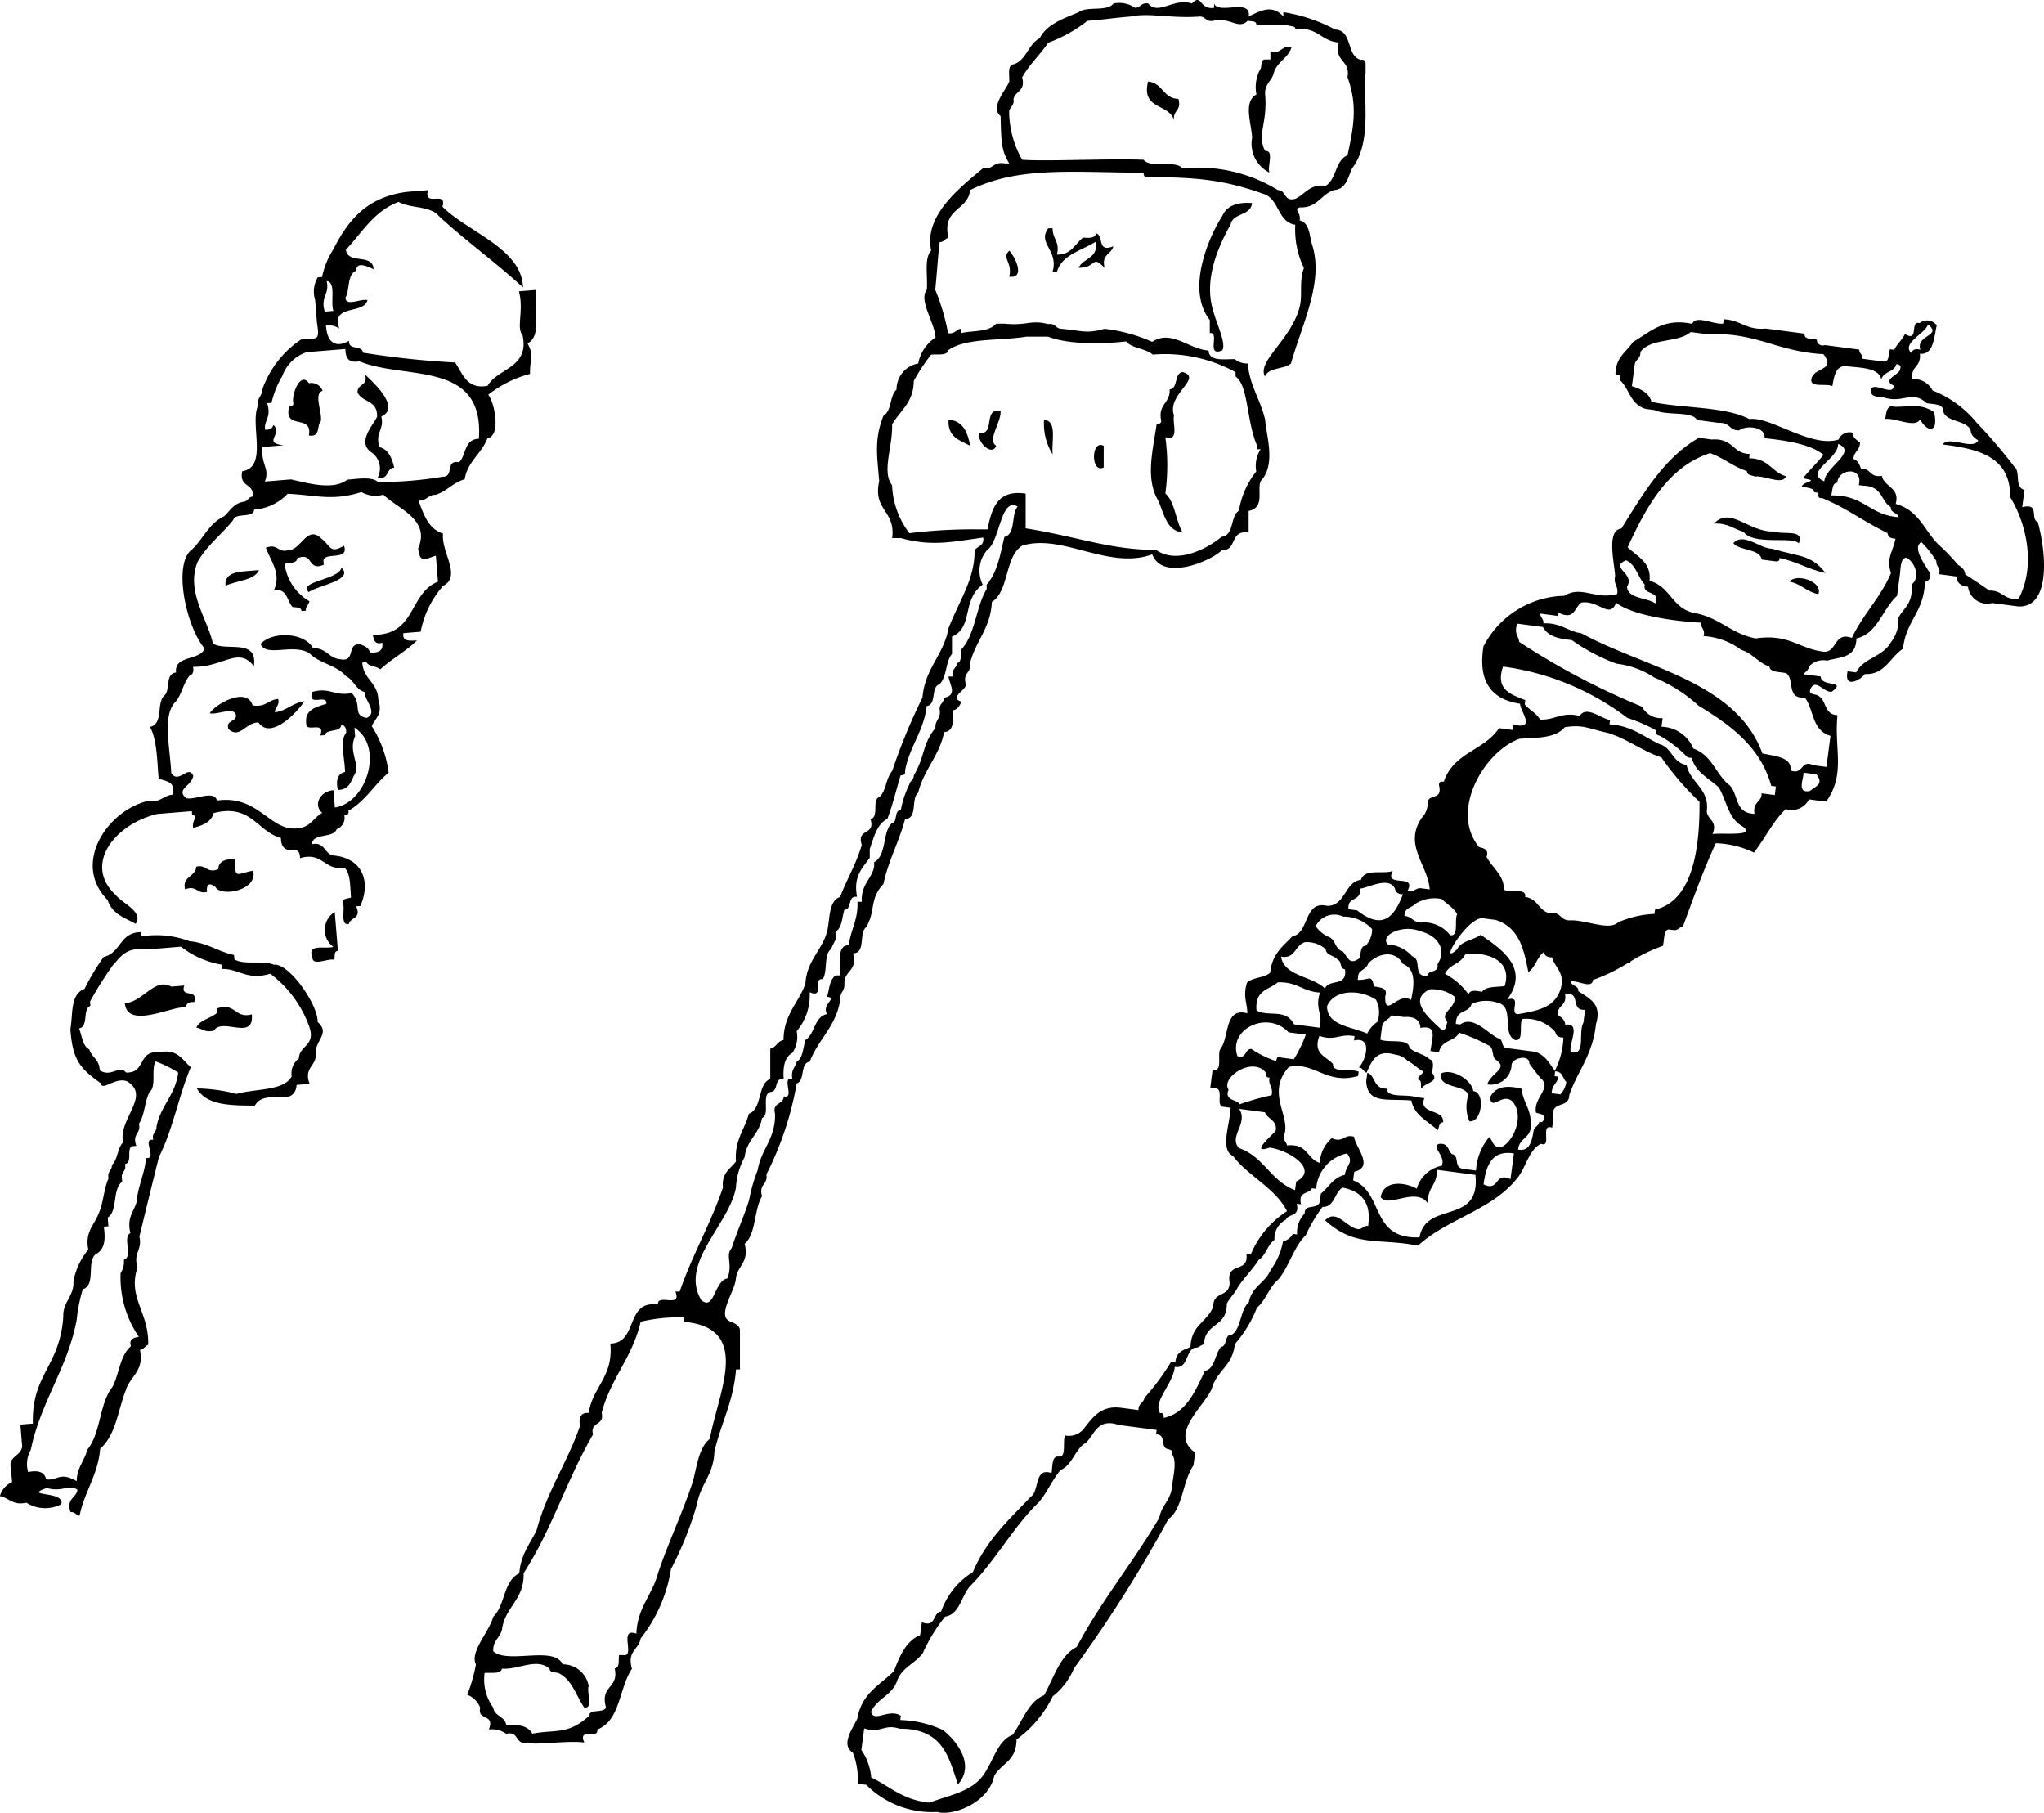
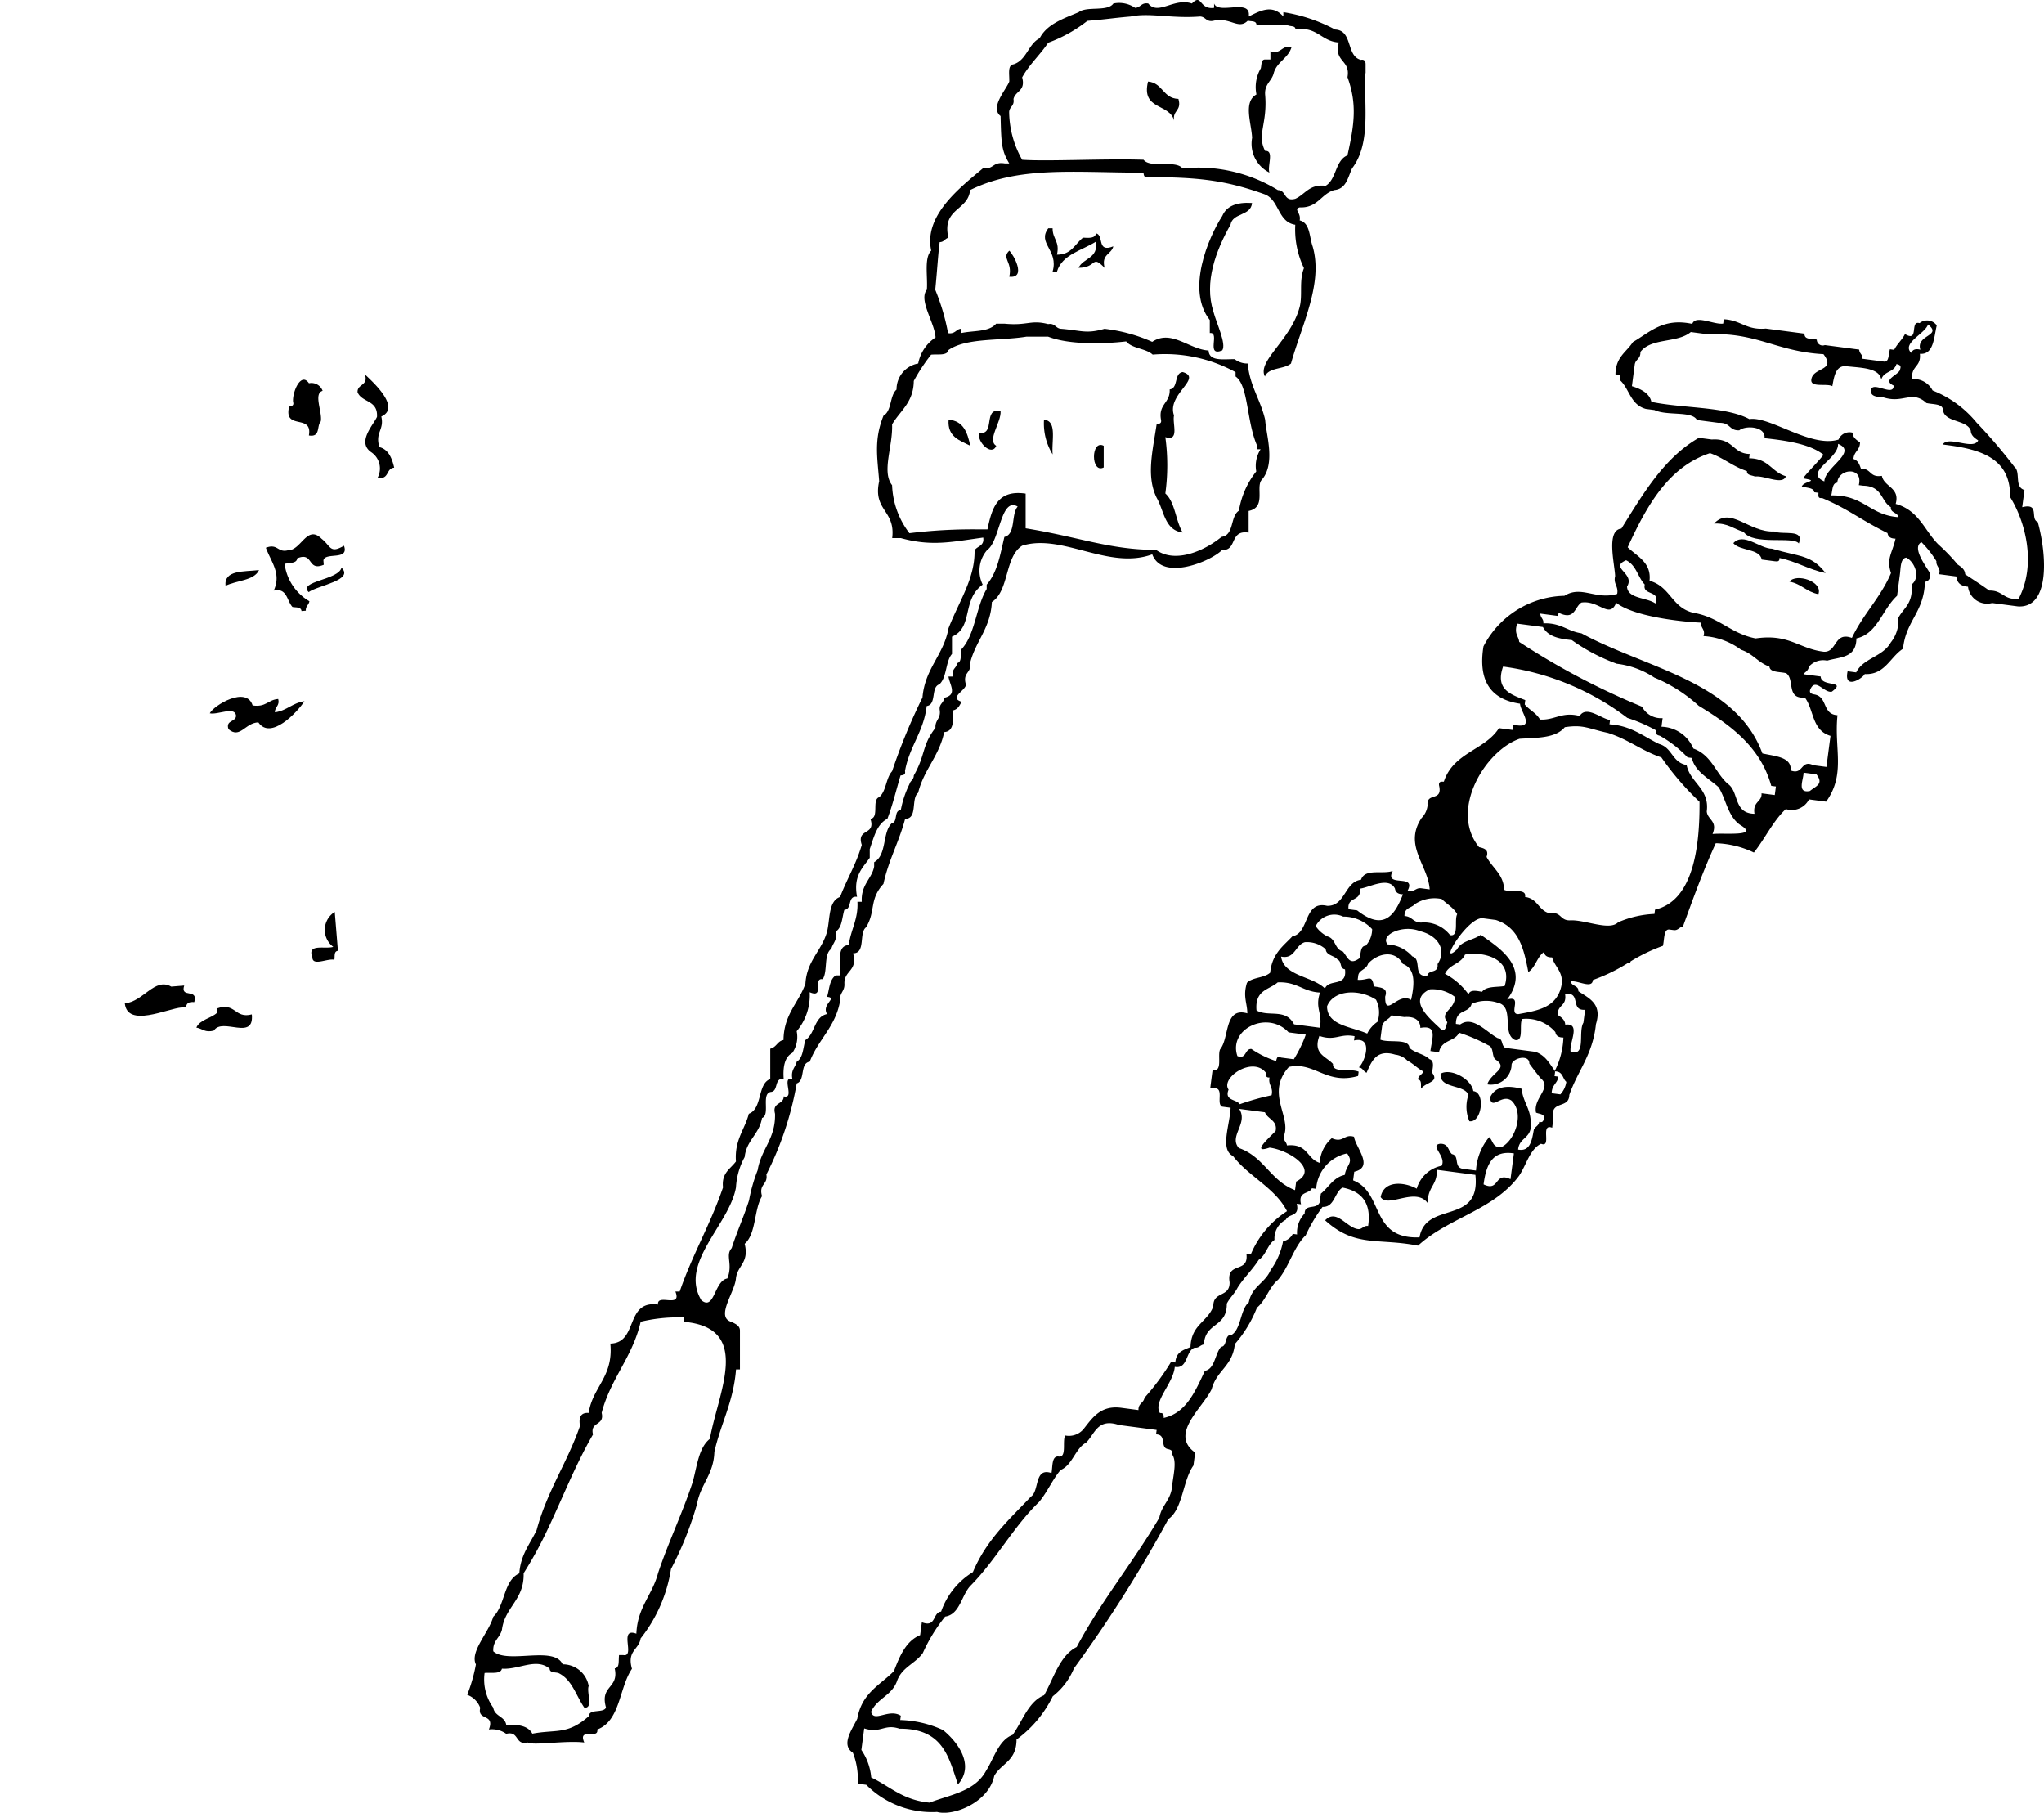
<svg xmlns="http://www.w3.org/2000/svg" width="180.449" height="160" viewBox="0 0 180.449 160">
  <g id="icon_bbq" transform="translate(13141.41 4302.938)">
    <path id="パス_354312" data-name="パス 354312" d="M3802.562,1870.892v-.765c0-.234-.094-.453-.418-.383-1.321-.339-.689-2.605-2.273-2.679a14.405,14.405,0,0,0-4.569-1.531v.383c-.956-1.069-1.957-.557-3.058,0,.252-1.656-2.675-.125-3.057-1.148v.383c-1.338.189-1.057-1.319-1.96-.383-1.584-.538-2.979,1.092-3.85,0-.618-.108-.671.362-1.16.383a2.508,2.508,0,0,0-1.919-.383c-.526.75-2.348.207-3.065.766-1.343.57-2.792,1.036-3.446,2.3-1.017.513-1.137,1.925-2.3,2.3-.567.071-.351.925-.383,1.531-.3.743-1.729,2.294-.766,3.037.06,2.4.074,3.039.765,4.185h-.383c-1.081-.191-.991.564-1.913.408-2.011,1.692-5.278,4.171-4.593,7.284-.641.635-.3,2.253-.383,3.451-.761.91.682,2.876.765,4.213a3.556,3.556,0,0,0-1.531,2.3,2.314,2.314,0,0,0-1.913,2.3c-.615.533-.408,1.889-1.149,2.3-.853,2.115-.551,3.625-.383,5.788-.577,2.619,1.452,2.539,1.149,5.023h.765c2.754.764,4.547.321,7.272-.047.115.753-.518.736-.765,1.125.048,2.472-1.342,4.427-2.3,6.878-.425,2.382-2.082,3.525-2.3,6.118a51.788,51.788,0,0,0-2.679,6.5c-.554.594-.511,1.784-1.149,2.294-.661.232.029,1.815-.765,1.913.494,1.515-1.259.781-.765,2.3-.486,1.684-1.316,3.021-1.914,4.593-1.043.36-.876,1.931-1.148,3.061-.473,1.7-1.792,2.545-1.914,4.593-.594,1.7-1.912,2.7-1.934,4.976-.546.092-.6.63-1.169.765v2.679c-1.146.4-.678,2.617-1.892,3.062-.365,1.421-1.274,2.289-1.137,4.21-.486.663-1.288,1-1.143,2.295-1.1,3.24-2.708,5.936-3.822,9.184h-.383c.613,1.529-1.653.134-1.531,1.149-2.949-.4-1.712,3.392-4.209,3.445.28,2.96-1.558,3.8-1.914,6.124-.688-.049-.9.381-.766,1.148-1.114,3.224-2.914,5.762-3.827,9.186-.57,1.216-1.416,2.157-1.531,3.827-1.412.63-1.24,2.843-2.3,3.828-.391,1.408-2.084,3.078-1.531,4.209a14.281,14.281,0,0,1-.766,2.679,1.934,1.934,0,0,1,1.148,1.148c-.286,1.179,1.32.466.765,1.914a2.141,2.141,0,0,1,1.531.383c1.178-.286.736,1.05,1.914.766.443.292,3.354-.2,4.975,0-.595-1.361,1.3-.231,1.149-1.148,2.043-.764,1.922-3.692,3.061-5.358-.462-1.61.618-1.678.765-2.679a13.108,13.108,0,0,0,2.679-6.124,30.007,30.007,0,0,0,2.3-5.741c.3-1.742,1.476-2.612,1.531-4.6.566-2.5,1.689-4.413,1.913-7.278h.345v-3.432c0-.429-.406-.6-.747-.765-1.44-.413.286-2.6.393-3.828.117-1.158,1.189-1.367.771-3.062,1.028-.886.81-3.02,1.533-4.209-.317-1.082.54-.992.384-1.914a28.675,28.675,0,0,0,2.679-8.037c.777-.244.253-1.789,1.149-1.914.733-1.945,2.281-3.077,2.679-5.358-.085-.724.431-.844.383-1.531-.04-1.187,1.2-1.092.766-2.679,1.14-.007.49-1.805,1.148-2.3.861-1.417.262-2.463,1.531-3.827.448-2.1,1.384-3.719,1.914-5.741,1.14-.007.491-1.8,1.148-2.3.5-2.052,1.864-3.239,2.3-5.358.837-.056.821-.964.765-1.914.43-.081.6-.425.766-.765-1.173-.376.439-1.021.383-1.531-.317-1.082.539-.991.382-1.914.49-1.934,1.8-3.047,1.914-5.358,1.548-1,1.114-3.989,2.679-4.975,3.552-1.092,7.631,2.179,11.481.765.881,2.394,5.159.637,6.167-.383,1.357.081.621-1.8,2.341-1.531v-1.914c1.53-.308.662-1.968,1.1-2.679,1.338-1.445.435-4.053.36-5.358-.4-1.769-1.364-2.985-1.542-4.976a1.819,1.819,0,0,1-1.154-.383c-1.015-.006-2.256.212-2.3-.765-1.712-.089-3.276-1.889-4.977-.765a14.381,14.381,0,0,0-4.211-1.149c-1.624.471-2.061.14-3.827,0-.489-.021-.53-.525-1.148-.417-1.558-.4-1.813.156-3.828-.035h-.765c-.67.764-1.982.583-3.128.835v-.383c-.383.021-.5.491-1.115.383a19.176,19.176,0,0,0-1.132-3.827c.183-1.838.252-3.208.392-4.21.383,0,.459-.31.769-.383-.6-2.636,1.735-2.349,1.916-4.21,4.3-2.116,9.027-1.551,15.31-1.531.022.234.058.453.384.383,4.433.023,6.806.259,10.333,1.531,1.276.51,1.131,2.442,2.679,2.679a7.878,7.878,0,0,0,.766,3.828c-.449,1.152-.1,2.375-.382,3.445-.769,2.908-3.78,4.761-3.062,6.123.323-.824,1.678-.617,2.3-1.148.963-3.436,2.861-7.087,1.913-10.334-.3-.851-.22-2.075-1.147-2.3.151-.658-.568-.981,0-1.147,1.6.067,1.875-1.187,3.062-1.531,1.056-.092,1.2-1.128,1.568-1.914,1.744-2.272.993-5.856,1.184-8.42m-57.879,120.558c-1,.785-1.134,2.43-1.523,3.827-.918,2.781-2.133,5.263-3.058,8.037-.5,1.921-1.82,3-1.911,5.334-1.611-.59-.059,2.08-1.147,1.889h-.382c-.06.574.065,1.11-.383,1.173.395,1.8-1.333,1.485-.766,3.458-.235.53-1.473.063-1.531.771-1.886,1.658-2.854,1.137-4.976,1.534-.352-.669-1.2-.844-2.3-.764-.113-.78-1.036-.75-1.148-1.531a4.248,4.248,0,0,1-.766-3.061c.573-.065,1.412.136,1.531-.382,1.489.113,3.028-.991,4.21,0,.011.373.469.3.765.382,1.219.567,1.566,2.007,2.3,3.062.83.064.174-1.358.384-1.914a2.316,2.316,0,0,0-2.3-1.914c-.754-1.67-4.845,0-6.123-1.148-.06-.952.6-1.184.765-1.914.268-2.028,1.979-2.613,1.914-4.975a34.5,34.5,0,0,0,1.914-3.445c1.418-2.92,2.61-6.066,4.21-8.8-.285-1.178,1.05-.736.765-1.914.794-3.033,2.731-4.927,3.445-8.041a14.035,14.035,0,0,1,3.445-.385h.352v.389c6.114.526,3.017,6.278,2.312,10.334m26-79.607c-.371,1.543-.607,3.121-1.562,4.21v.383c-.955,1.579-1.006,4.061-2.261,5.358-.061.451.083,1.124-.365,1.186-.021.489-.473.422-.366,1.186h-.383c.116.764.818,1.611-.382,1.876-.021.489-.491.511-.383,1.129.086.724-.431.835-.383,1.521-1.212,1.551-.865,2.385-1.913,4.205,0,.384-.31.453-.383.763a8.669,8.669,0,0,0-.765,2.3c-.632.006-.241,1.061-.793,1.148-.854.8-.412,2.807-1.559,3.444v.383c-.191,1.077-1.181,1.58-1.092,3.109h-.383c.086,1.529-.59,2.467-.766,3.823-1.094.053-.7,1.528-.766,2.674h-.383c-.568.382-.554,1.214-.766,1.895.987.092-.525.65,0,1.521-1.161.242-1.052,1.751-1.914,2.292-.211.681-.2,1.587-.766,1.911-.12.518-.544.73-.382,1.53-1.039-.274.274,1.8-.766,1.531,0,.761-1.044.486-.766,1.53.06,2.229-1.232,3.106-1.531,4.976a14.294,14.294,0,0,0-.765,2.678c-.464,1.45-1.067,2.76-1.531,4.21-.59.654.134,1.393-.383,2.678-1.171.206-1.125,2.893-2.3,1.914-1.968-3.291,2.486-6.665,3.062-9.951a6.276,6.276,0,0,1,.766-2.679c.16-1.5,1.3-2.016,1.531-3.445.754-.266-.095-2.136.765-2.3.723-.042.266-1.265,1.148-1.148-.079-1.1.1-1.944.766-2.3a2.486,2.486,0,0,0,.382-1.913,4.912,4.912,0,0,0,1.148-3.444c1.361.595.231-1.3,1.148-1.148.465-.684.07-2.227.766-2.679.121-.518.545-.731.383-1.531.569-.324.554-1.232.765-1.913.723-.043.238-1.266,1.121-1.148-.359-1.89.547-2.6,1.121-3.444v-.766c.382-1.11.633-2.2,1.558-2.679.461-1.2.778-2.552,1.162-3.827.234-.022.461-.057.39-.383.381-2.171,1.65-3.457,1.917-5.74.9-.125.341-1.669,1.117-1.914.673-.6.544-2.049,1.116-2.679v-1.531c1.911-.812.834-3.26,2.712-4.593a2.787,2.787,0,0,1,.4-3.062c1.138-.786,1.164-4.7,2.688-3.827-.6.674-.138,2.444-1.179,2.679m-4.937-16.493c1.582-1.1,4.523-.8,6.889-1.184h1.914c1.959.765,5.184.621,6.889.418.511.638,1.747.613,2.341,1.167a12.96,12.96,0,0,1,7.317,1.549v.383c1.146.781.955,3.969,1.91,6.124v.3h.3a2.745,2.745,0,0,0-.383,1.957,7.536,7.536,0,0,0-1.531,3.466c-.783.493-.4,2.159-1.531,2.307-1.437,1.181-4.041,2.393-5.778,1.153-4.138-.016-6.743-1.133-11.519-1.908v-3.061c-2.484-.365-2.971,1.245-3.37,3.156h-.765a45.97,45.97,0,0,0-6.125.336,7.363,7.363,0,0,1-1.53-4.234c-.942-1.191.071-3.386,0-5.37.706-1.208,1.9-1.936,1.914-3.833a16.156,16.156,0,0,1,1.531-2.318c.572-.065,1.412.116,1.531-.4m35.21-17.186c-1.076.454-.947,2.114-1.913,2.679-1.445-.169-1.8.755-2.679,1.148-1.045.279-.771-.761-1.531-.766a13.434,13.434,0,0,0-8.42-1.914c-.621-.783-2.824.018-3.445-.765-3.437-.116-8.506.162-10.716,0a8.736,8.736,0,0,1-1.148-4.21c.021-.489.491-.53.383-1.148.163-.73,1.094-.693.765-1.914.636-1.151,1.585-1.987,2.3-3.062A12.542,12.542,0,0,0,3778,1866.3c2.082-.177,2.017-.226,3.827-.383,1.647-.355,3.609.2,6.124,0,.489.021.53.491,1.148.383,1.5-.378,2.222.83,3.062-.016.3.086.754-.016.766.367h2.678c.3.191.756.026.766.4,1.936-.279,2.267,1.059,3.827,1.157-.468,1.743,1.05,1.506.765,3.065.871,2.384.594,4.236,0,6.894" transform="translate(-16823.414 -6167.398)" fill-rule="evenodd" />
    <path id="パス_354313" data-name="パス 354313" d="M4026.413,1902.034c-1.367-.036-1.381-1.426-2.679-1.531-.629,2.543,1.914,1.913,2.3,3.444-.157-.922.7-.832.382-1.913" transform="translate(-17063.793 -6196.243)" fill-rule="evenodd" />
    <path id="パス_354314" data-name="パス 354314" d="M4051.452,1954.109c-1.362-.087-2.247.258-2.633,1.148-1.24,1.921-3.2,6.529-1.1,9.185v1.148c.956-.122-.4,2.144,1.1,1.531.384-.575-.5-2.354-.788-3.445-.819-2.583.215-5.344,1.519-7.655.2-1.073,1.8-.744,1.9-1.913" transform="translate(-17082.326 -6239.132)" fill-rule="evenodd" />
    <path id="パス_354315" data-name="パス 354315" d="M3984.62,1966.955c-1.5.6-.792-.993-1.532-1.148-.063.446-.6.415-1.147.383-.715.562-1.016,1.507-2.3,1.5.276-1.17-.391-1.37-.383-2.326h-.383c-1.005,1.338.936,1.911.383,3.822h.383c.47-1.529,2.2-1.854,3.443-2.647.23,1.5-1.131,1.435-1.53,2.312,1.649,0,1.113-1.213,2.3.008-.329-1.221.6-1.176.765-1.906" transform="translate(-17027.742 -6248.152)" fill-rule="evenodd" />
    <path id="パス_354316" data-name="パス 354316" d="M3978.142,2049.977a5.189,5.189,0,0,0,.765,3.061c-.119-1.157.425-2.976-.765-3.061" transform="translate(-17027.385 -6315.865)" fill-rule="evenodd" />
    <path id="パス_354317" data-name="パス 354317" d="M3950.872,2049.076c-.841-.5.452-2.068.382-3.061-1.62-.345-.389,2.162-1.913,1.914-.162.843,1.146,2.11,1.531,1.148" transform="translate(-17004.33 -6312.667)" fill-rule="evenodd" />
    <path id="パス_354318" data-name="パス 354318" d="M4028.229,2043.057c-.631-1.028-.656-2.66-1.531-3.443a18.324,18.324,0,0,0,0-4.976c1.286.393.6-1.191.766-1.914-.675-1.869,2.593-3.291.765-3.827-.788.105-.361,1.426-1.149,1.531.063,1.211-1.017,1.279-.765,2.679.07.325-.149.361-.383.383-.372,2.464-.928,4.614,0,6.507.655,1.13.7,2.871,2.3,3.061" transform="translate(-17065.229 -6298.995)" fill-rule="evenodd" />
    <path id="パス_354319" data-name="パス 354319" d="M4070.6,1885.476v.729h-.468c-.372,0-.3.487-.382.784a3.277,3.277,0,0,0-.383,2.306c-1.19.658-.44,2.539-.383,3.832a2.84,2.84,0,0,0,1.531,3.064c-.21-.556.447-1.977-.383-1.912-.754-1.462.228-2.376,0-4.975-.059-.952.6-1.184.766-1.913.282-.994,1.3-1.3,1.573-2.3-.922-.157-.915.7-1.871.383" transform="translate(-17099.855 -6183.895)" fill-rule="evenodd" />
    <path id="パス_354320" data-name="パス 354320" d="M3961.773,1975.239c-.715.681.31.973,0,2.3,1.573.17.348-2,0-2.3" transform="translate(-17014.082 -6256.053)" fill-rule="evenodd" />
    <path id="パス_354321" data-name="パス 354321" d="M3937.859,2052.273c-.246-1.157-.6-2.208-1.914-2.3-.116,1.519.983,1.823,1.914,2.3" transform="translate(-16993.611 -6315.865)" fill-rule="evenodd" />
    <path id="パス_354322" data-name="パス 354322" d="M4001.1,2063.091v-1.914c-1.146-.586-1.146,2.5,0,1.914" transform="translate(-17045.072 -6324.769)" fill-rule="evenodd" />
    <path id="パス_354323" data-name="パス 354323" d="M3676.647,2036.321c-.414-1.3.448-1.513.163-2.7,1.78-.8-.785-3.087-1.456-3.721.363,1.018-.7.83-.638,1.588.4.926,1.806.661,1.713,2.165-.313.7-1.8,2.225-.514,3.114a1.73,1.73,0,0,1,.569,2.258c1.063.192.706-.822,1.464-.888-.2-.88-.525-1.611-1.3-1.814" transform="translate(-16784.557 -6299.796)" fill-rule="evenodd" />
    <path id="パス_354324" data-name="パス 354324" d="M3645.959,2032.6c-.727-1.046-1.487.835-1.4,1.651.1.318-.12.372-.35.413-.514,2.138,2.1.593,1.744,2.546,1.048.178.673-.849,1.051-1.238.162-.809-.676-2.468.163-2.7a1.056,1.056,0,0,0-1.207-.669" transform="translate(-16760.094 -6301.714)" fill-rule="evenodd" />
    <path id="パス_354325" data-name="パス 354325" d="M3639.118,2101.008c-1.3-1.31-1.808,1.044-2.988,1.012-.907.231-.886-.629-1.938-.226.467,1.276,1.388,2.266.694,3.783,1.181-.276,1.156.912,1.653,1.443.3.061.756-.02.8.36l.381-.031c-.032-.381.269-.52.315-.835a4.46,4.46,0,0,1-2.189-3.3c.444-.1,1.084-.033,1.109-.485,1.47-.615.864,1.183,2.347.566-.011-.127-.021-.254-.031-.381.129-.772,2.3.052,1.817-1.3-1.254.729-1.148.048-1.968-.607" transform="translate(-16752.129 -6356.386)" fill-rule="evenodd" />
    <path id="パス_354326" data-name="パス 354326" d="M3613.194,2173.2c-.546-1.751-3.425-.011-3.784.693.688.165,2.2-.644,2.32.194.015.6-.948.378-.669,1.207,1.033.883,1.462-.561,2.638-.6,1.079,1.59,3.409-.853,4.072-1.868-1.076.152-1.532.829-2.608.981-.019-.49.446-.569.288-1.176-.9.064-1.07.749-2.258.568" transform="translate(-16732.301 -6413.873)" fill-rule="evenodd" />
-     <path id="パス_354327" data-name="パス 354327" d="M3601.225,2245.052c-1.052.4-1.032-.457-1.938-.226-.045.909-1.267.818-.989,2,1.052-.4,1.032.457,1.938.225-.079-.712.228-.831.732-.443.527.952,3.791.29,3.339-1.425-1.4.214-1.624.883-1.619-1.02-.879-.035-1.427.21-1.464.888" transform="translate(-16723.371 -6471.268)" fill-rule="evenodd" />
-     <path id="パス_354328" data-name="パス 354328" d="M3596.81,1957.306l-1.526.124c.451,1.689-.256,3.261.315,3.849.651,2.92-2.173,2.906-3.089,4.495-1.817.328-2.181-1.045-2.857-2.062a75.826,75.826,0,0,1-8.134-.867c-.1-.717-1.282-.159-1.237-1.048-1.117.647-1.945.226-2.032-1.369a1.805,1.805,0,0,1,1.176.288c-.765-2.187,2.188-1.218,2.482-2.507-.571-.163-1.935.607-1.938-.225.413-.714.114-2.033.957-2.382-.02-.953,1.283-.217,1.526-.125-.073-1.447-2.276-.384-2.444-1.72,1.43-1.507,2.436-3.375,4.646-4.22,1.038.591,2.8.325,3.559,1.245,2.385,2.208,5.042,4.1,7.427,6.305-.085-3.429-4.856-4.871-7.11-7.127.442-1.5-1.708.109-1.272-1.46l-1.906.155c-3.652.49-5.226,2.659-6.493,5.134a7.1,7.1,0,0,0-.958,2.377l-.381.031a2.5,2.5,0,0,0-.229,2.005q.079.953.156,1.907c.05.6.311,1.436-.255,1.482l-1.145.094a8.845,8.845,0,0,0-3.468,4.545c.019.489-.444.587-.286,1.194-.854,1.642.92,5.523-1.439,5.887-.292,1.458,1.037,1.015.951,2.231-.383.03-.429.349-.732.446-.971.122-1.278.809-1.814,1.3-1.356.623-1.838,1.989-2.833,2.92-1.708,1.226-.561,6.744,1.1,8.742-.361,1.114-2.689.557-2.515,2.126-.975.119-.5,1.471-.989,2-.8.623-.074,2.541-1.307,2.8.6,1.1.626,2.886.756,4.546.584.287,1.5.182,1.269,1.432-.9.065-1.069.749-2.257.569-3.5.835-6.708,5.5-3.51,8.734.38,1.225,1.508,1.569,2.476,2.1.71-1.044-1.1-1.763-1.741-2.516-2.959-2.737-.049-6.3,3.637-7.18l1.144-.094,1.525-.124.394-.032s.017.2.027.323c.584.11-.046.5.087,1.145.88-.2,1.608-.525,1.811-1.3,3.329-.855,3.821,1.631,5.939,2.2q0,1.256,1.236,1.051c.3.06.469.283.444.731,2.04-.591,2.116,1.131,3.907.833.566.448.513,1.626.6,2.639-.289.11-.752.072-.732.444.254.537-.283,2.03.539,1.9.115-.612,1.17-.459.64-1.566l.381-.031c.954-2.187.152-4.18-2.283-4.444-.909-.044-.819-1.278-2-1,.053-1.02,1.915-.509,2.194-1.337a1.048,1.048,0,0,0,.669-1.209c.231-.041.448-.1.351-.414,1.52-.839,2.284-2.321,3.565-3.364a10.16,10.16,0,0,0-1.487-4.1c.283-.706.989-1.019.579-2.314-.065-1.6-1.323-1.776-1.422-3.3l.382-.031c.13.373.869.329,1.2.632,1.008-.919,2.275-1.6,3.247-2.549-.6.013-1.321.127-1.2-.649l1.525-.125a8.582,8.582,0,0,1,1.974-4.041c1.681-.857-.176-2.96,0-4.628-1.229-.364-1.711-1.618-2.156-2.905.728.026.805-.5,1.493-.511,1.032-.307,1.516-1.082,2.576-1.365.24-1.571,1.5-2.274,2.008-3.621,1.232-.231.62-3.2.07-3.846a10.03,10.03,0,0,1,3.69-1.838c-.031-1.4.4-1.542-.221-2.7,1.328-.648.5-3.151.767-4.706m-18.5-.793c.866.095.31,1.9.6,2.639l-.764.062c-.415-1.308.448-1.513.164-2.7m9.64,24.243q.094,1.145.188,2.289c-2.6,1.042-1.916,4.753-5.75,4.693.082.462.193.894.831.7.105.681-.3.924-1.08.856-.115-.422-.47-.559-.824-.7-1.326-.179-.356,1.59-1.813,1.3-1-.071-1.242-1.045-2.382-.958-.764-1.447-3.649-1.51-4.64-.389.468,1.195,2.811-.059,4.291.8.866.929,2.422,1.05,3.238,2.039.682.311.871,1.2,1.65,1.4-.05.677,1.23,1.815.187,2.289-1.328-.246-.333-1.184-1.331-2.2-1.459.325-1.918-.529-3.464-.1-.483,1.4,1.314.125,1.238,1.051-.912.292-1.933.521-1.78,1.715-.077.926,1.724-.3,1.24,1.084l.382-.031c.188-.591,1.461-.211,1.461-.921.3.06.469.267.442.715-.587.685-.121,2.256-.1,3.456-.664.146-.816.724-.638,1.584.96-.014,1.142-.685,1.427-1.271.661-.948-.552-2.025.1-3.466-.021-.254-.042-.509-.062-.763,2.629,1.676,1.117,6.621-1.724,7.052q-.016-.19-.031-.381-.047-.572-.094-1.144c-1.145.066-1.841,1.28-.986,2-.778.405-1.028,1.283-2.191,1.362-2.351.29-3.367-2.767-6.731-2.492l-.38.031c-.242-.939-1.9-.03-2.7-.193-.993-.811.511-1.084.606-1.984-.432-1.015-1.282.771-1.939-.24-.107-2.221-.764-4.908.264-6.166.65-.632.763-1.719,1.339-2.414.291-.108.417-.355.319-.794,2.665.058,4-1.837,5.372-.055.361-2.516-2.482-1.258-3.62-2.008-.47-2.183-2.4-4.576-1.355-7.185.8-1.447,2.142-2.441,3.153-3.714.177-.677,1.811-.118,1.845-.918a4.5,4.5,0,0,0,2.958-1.394c2.562.119,3.909.663,6.516-.149a2.492,2.492,0,0,0,1.938.226c1.181,1.215,4.2,2.153,3.066,4.741.162,1.409.642.914,1.577.639m3.787-10.312c-1.341.045-1.091,1.449-1.751,2.073-1.253-.236-.419,1.3-1.432,1.273a33.062,33.062,0,0,1-5.722.47c-.535-.485-1.691-.286-2.705-.208-1.293,1.005-3.656.253-4.993-.021l-2.289.188c.431-1.186-.29-1.318-.249-3.047l1.908-.156c-1.943-.225-.01-.984-.916-1.8-.059.3-.285.45-.732.424-.083-.9.577-1.028.193-2.339l.381-.031a8.346,8.346,0,0,1,.958-2.379,3.444,3.444,0,0,1,2.133-2.091l3.432-.281c.009.958.414,1.226,1.241,1.089,4.022,1.674,11.03-.149,10.543,6.838" transform="translate(-16690.881 -6234.655)" fill-rule="evenodd" />
    <path id="パス_354329" data-name="パス 354329" d="M3656.215,2270.568c-.707.229-2.342-.331-1.845.919,0,.832,1.367.062,1.939.225.06-.3-.064-.752.316-.794l-.281-3.433a1.868,1.868,0,0,0-.13,3.083" transform="translate(-16768.201 -6489.933)" fill-rule="evenodd" />
    <path id="パス_354330" data-name="パス 354330" d="M3577.954,2301.085c.37-1.273-1.266-.281-.888-1.462l-1.144.094c-1.458-.84-2.45,1.321-4.1,1.486.235,2.166,3.722.462,5.021.356l.381-.031c.053-.388.283-.468.732-.442" transform="translate(-16702.213 -6515.574)" fill-rule="evenodd" />
-     <path id="パス_354331" data-name="パス 354331" d="M3540.84,2279.288c-.94-.425-2.68.057-3.49-.483l-.032-.381c-1.364-.271-2.386-1.085-3.933-1.214a8.23,8.23,0,0,0-4.253-.42c-.011-.127-.021-.255-.031-.382-1.915.023-1.744,1.842-3.287,2.188a20.2,20.2,0,0,0-1.695,2.827c-1.274.458-1.011,2.221-1.248,3.558.195,2.7.833,3.454,2.692,4.772.1.728,1.24-.552,2.289-.187,2.19,1.27-.783,3.343-.327,5.4-.513.511-.459,1.5-.988,2,.018.49-.446.569-.289,1.176-.441.928-.454,2.217-.9,3.146-.366.99-1.21,1.575-.895,3.145a6.047,6.047,0,0,0-1.308,2.794c.058,1.351-.953,1.786-.9,3.136-.31,4.428-2.792,5.025-2.686,9.426l-1.1.09c.047.572.105,1.29.157,1.926-.117.915-1.275.818-.987,2q.047.572.094,1.144a1.912,1.912,0,0,0-1.073,1.24c.815.155,1.156.857,2.34.577a3.045,3.045,0,0,0,3.078.133c.364-1.211-3.527-.633-1.272-1.433,1.325.41,2-.37,2.7.164-.1.741-1.034.779-.608,1.969.383-.032.479.272.794.319.427-2.122,1.627-3.588,1.821-5.909,1.379-1.2,1.57-3.4,2.265-5.177.371-1.224,1.648-1.678,1.245-3.558.383-.031.429-.347.731-.444.072-2.915-1.844-4.131-.943-6.835-.414-1.3.448-1.512.163-2.7q.85-3.539,1.728-7.054c1.23-2.387,1.736-5.389,2.809-7.909-.757-.642-1.185-1.67-2.795-1.308-1.915-.205-1.141,1.872-2.927,1.775-.6-.733-1.283.482-2.319-.194-.019-.954-.7-1.132-.919-1.845-.594-.277-.638-1.184-.9-1.846.883-.2.26-1.7,1-2-.01-.128-.021-.255-.032-.382a31.039,31.039,0,0,1,2.027-3.218c.688-.717,1.1-1.6,2.946-1.372l3.052-.249a8,8,0,0,0,3.6,1.585l.031.381c1.532-.019,2.187,1.043,4.253.42a10.064,10.064,0,0,1,3.454,4.71c.564,1.663-.886,1.616-.927,2.763a1.683,1.683,0,0,0-.639,1.588c-.687,1.309-3.207,1.065-4.865,1.55a14.456,14.456,0,0,0-3.5-.483c.849,1.509,3,1.5,5.115,1.514.942-1.63,3.487.3,3.69-1.827l1.145-.094c-.562-1.488.68-1.562.543-2.743-.048-1.08,1.307-1.743.165-2.707.07-1.494-2.522-5.24-3.868-5.065m-10.987,11.265c.656-.508.137-2.012.545-2.732a10.128,10.128,0,0,1,2,.989c-.222,1.941-1.562,2.933-1.914,4.764.019.49-.446.569-.289,1.176-1.058-.189.42,1.776-.637,1.588-.12,1.437-.714,2.471-.833,3.908-.253.851-.882,1.382-.545,2.733-.731.327.267,2.121-.576,2.351a1.8,1.8,0,0,1-.289,1.176,9.269,9.269,0,0,0,1.612,5.628c-.462.081-.894.188-.7.825-.975.829-1.029,2.44-1.627,3.589-1.183,1.481-1.019,4.1-2.234,5.559-.239.98-.923,1.583-.926,2.764-1.544-.882-1.683,0-2.7-.164-.147-.663-.728-.816-1.588-.638a2.487,2.487,0,0,1,.226-1.938c.868-4.233,3.236-7.192,4.055-11.467a14.222,14.222,0,0,1,.544-2.732c1.246-.363.213-2.656,1.277-3.174.637-.4.749-1.212.576-2.348l.409-.033c-.015-.19-.042-.514-.062-.768.91-.583.375-2.453,1.275-3.176-.011-.128-.021-.255-.031-.382-.041-.488.434-.559.275-1.166.7-.115.114-1.346.626-1.58l.382-.031c-.409-1.118.457-1.04.225-1.946.517-.746.5-1.946.926-2.773" transform="translate(-16658.068 -6497.074)" fill-rule="evenodd" />
    <path id="パス_354332" data-name="パス 354332" d="M3605.038,2311.567c.744-1.191,3.574.966,3.345-1.425-1.531.41-1.432-1.121-3.108-.515.011.128.021.255.031.382-.535.493-1.527.6-1.82,1.3.526.078.767.484,1.551.257" transform="translate(-16727.561 -6523.544)" fill-rule="evenodd" />
    <path id="パス_354333" data-name="パス 354333" d="M3616.312,2117.793c.957-.49,2.535-.451,2.958-1.394-1.351.156-3.1-.024-2.958,1.394" transform="translate(-16737.813 -6369.021)" fill-rule="evenodd" />
    <path id="パス_354334" data-name="パス 354334" d="M3652.435,2117.5c.841-.6,4.04-1.047,2.9-2.157-.259,1.1-3.869,1.192-2.9,2.157" transform="translate(-16766.596 -6368.178)" fill-rule="evenodd" />
-     <path id="パス_354340" data-name="パス 354340" d="M4350.9,2043.992l-.38-.05c-.469.131-.414.68-.532,1.119.938-.112,2.688.852,3.083.034.66,1.2,1.664,1.232,1.242-.632-1.142-.777-2.028-.482-3.413-.471" transform="translate(-17324.975 -6311.023)" fill-rule="evenodd" />
+     <path id="パス_354340" data-name="パス 354340" d="M4350.9,2043.992l-.38-.05" transform="translate(-17324.975 -6311.023)" fill-rule="evenodd" />
    <path id="パス_354341" data-name="パス 354341" d="M3996.335,2023.474c-.712-.25.222-1.7-1.372-1.3q.1-.758.2-1.518c-.928-.266-.309-1.584-.891-2.047a46.783,46.783,0,0,0-3.347-3.914,9.534,9.534,0,0,0-3.875-2.825,1.871,1.871,0,0,0-1.8-1.008c-.122-1.2.8-1.031.678-2.227,1.208.092,1.227-1.366,1.488-2.507a1.048,1.048,0,0,0-1.518-.2c-.889-.27-.013,1.729-1.284.963-.272.536-.683.849-.955,1.392l-.379-.05c-.135.56-.085,1.145-.529,1.087l-1.9-.249c.052-.379-.257-.42-.28-.808l-3.035-.4a.519.519,0,0,1-.71-.479c-.438-.118-1.1.048-1.088-.529l-3.416-.448c-1.738.157-2.175-.747-3.708-.821-.017.126-.033.253-.05.38-.788.126-2.453-.8-2.729.028-2.587-.556-3.735.741-5.239,1.6-.567.89-1.53,1.314-1.543,2.854l.435.057c-.025.19-.041.313-.057.439.864.758.917,2.179,2.309,2.555l.76.1c1.1.53,3.317.051,3.744.877l.38.05,1.518.2c1.1-.049.908.7,1.843.66.555-.458,2.354-.346,2.225.695,2.078.224,4.046.54,5.211,1.465-.572.736-1.245,1.346-1.817,2.082,1.569.259.048.225-.1.725.439.118,1.082.108,1.093.5l.379.05c-.027.382-.007.492.326.465,2.428,1.034,3.2,1.814,5.769,3.092.045.307.259.492.708.488-.313,1.348-.822,1.757-.4,3.04-.934,2.189-2.46,3.613-3.454,5.725-1.587-.585-1.291,1.282-2.477,1.22-2.22-.266-3.046-1.608-6.021-1.176-2.238-.443-3.189-1.873-5.493-2.265-1.931-.451-2.018-2.318-3.874-2.825.176-1.614-1.074-2.133-1.929-2.955,1.7-3.717,3.632-7.119,7.268-8.309,1.22.428,2.015,1.182,3.266,1.587-.038.371.426.355.708.479.816-.122,2.451.8,2.725-.027-1.281-.381-1.512-1.578-3.246-1.584.016-.127.033-.253.05-.38-1.537-.04-1.414-1.411-3.346-1.279l-1.138-.15c-3.03,1.722-4.907,4.9-6.842,8.013-1.358.126-.605,3.046-.551,4.19-.18.706.316.9.179,1.576-1.906.559-3.154-.783-4.654.165a8.238,8.238,0,0,0-7.149,4.467c-.462,2.857.483,4.662,3.227,5.057.044.753,1.465,2.3-.6,1.853-.017.126-.036.273-.061.463l-1.2-.158c-1.245,1.957-4.013,2.13-4.866,4.723-.234-.009-.454-.024-.427.309.361,1.507-1.136.58-1.007,1.786a1.883,1.883,0,0,1-.532,1.115c-1.613,2.429.581,4.159.717,6.3l-.759-.1c-.485-.064-.585.386-1.184.2.8-1.524-2.116-.209-1.317-1.733-.885.328-2.464-.254-2.8.782-1.459.174-1.379,2.347-3,2.3-2.082-.488-1.547,2.426-3.055,2.685-.809.872-1.794,1.514-1.967,3.215-.535.487-1.523.385-2.047.889-.381,1.2.027,1.8.031,2.705-2.056-.6-1.572,2.155-2.393,3.159-.28.525.263,2.03-.675,1.842-.067.506-.129.983-.2,1.552l.472.062c.7.091.059,1.357.56,1.615l.759.1c-.065,1.533-.965,3.685.213,4.259,1.356,1.8,3.734,2.818,4.765,4.87a8.373,8.373,0,0,0-3.2,3.824l-.38-.05c.224,1.764-1.792.62-1.487,2.5.029,1.371-1.466.753-1.437,2.124-.519,1.4-1.955,1.6-2.016,3.593-.6.257-1.277.41-1.337,1.366l-.38-.05a21.257,21.257,0,0,1-2.344,3.163c-.085.483-.562.5-.529,1.085l-1.518-.2c-1.814-.239-2.531.856-3.336,1.882a1.684,1.684,0,0,1-1.618.561c-.28.524.186,2.021-.629,1.849-.571,0-.468.871-.579,1.468-1.548-.534-1.054,1.59-1.817,2.078-1.882,1.993-3.917,3.786-5.121,6.662a6.632,6.632,0,0,0-2.808,3.491c-.751.058-.418,1.442-1.7.935l-.15,1.138c-1.221.5-1.786,1.783-2.312,3.171-1.21,1.239-2.839,1.912-3.238,4.207-.495,1.007-1.459,2.3-.387,3.006a6.315,6.315,0,0,1,.423,2.728l.758.1a8.164,8.164,0,0,0,6.248,2.394c1.453.4,4.567-.84,5.05-3.181.621-1.118,1.963-1.285,1.966-3.209a10.36,10.36,0,0,0,3.2-3.821,6.03,6.03,0,0,0,1.866-2.455,116.018,116.018,0,0,0,8.341-13.186c1.27-.865,1.271-3.429,2.212-4.727q.075-.569.15-1.138c-2.291-1.631.634-3.9,1.46-5.6.431-1.662,1.847-2.011,2.043-3.978a10.994,10.994,0,0,0,1.955-3.217c.774-.622,1.088-1.836,1.861-2.458.961-1.118,1.392-2.925,2.443-3.926a13.772,13.772,0,0,1,1.486-2.507c1.059.047,1.051-1.3,1.766-1.7,1.785.335,2.548,1.456,2.257,3.384-.38-.051-.492.249-.809.28-1.04-.023-1.96-1.869-2.986-.778,2.666,2.421,4.665,1.539,8.2,2.235,2.662-2.458,6.692-3.134,8.916-6.163.644-.938.947-2.352,1.943-2.833.994.406-.117-1.836.984-1.415.032-.252.066-.506.1-.759-.347-1.754,1.388-.827,1.412-2.131.74-2.146,2.067-3.514,2.352-6.253.567-1.8-.605-2.271-1.555-2.906.062-.5-.623-.435-.663-.859.578-.135,1.9.7,1.946-.13a15.683,15.683,0,0,0,3.183-1.555.766.766,0,0,0,.1.057c.021-.053.036-.1.051-.146a15.218,15.218,0,0,1,2.851-1.372c.138-.56.059-1.506.573-1.438l.381.05c.38.05.5-.278.813-.31.912-2.515,1.831-5.039,2.9-7.356a8.287,8.287,0,0,1,3.365.821c.985-1.235,1.693-2.789,2.82-3.839a1.7,1.7,0,0,0,2.043-.854l1.517.2c1.754-2.467.688-4.661,1-7.629-1.383-.075-.83-1.656-2.074-1.837-.229-.052-.44-.125-.328-.439.467-1.07,1.2.335,1.9.2,1.387-1.033-.956-.373-.981-1.34l-1.518-.2c.1-.18.425-.281.474-.662a1.67,1.67,0,0,1,1.614-.536c1.107-.336,2.574-.2,2.583-1.964,1.854-.4,2.277-2.561,3.591-3.762q.125-.949.25-1.9c.075-.568.04-1.419.57-1.469.765.411,1.27,1.755.455,2.376.163,1.693-.7,2.05-1.16,2.936a3.118,3.118,0,0,1-.674,2.18c-.72,1.284-2.433,1.372-3.05,2.64l-.759-.1c-.367,1.686,1.319.641,1.512.246,1.776.093,2.238-1.5,3.381-2.234.248-2.492,1.858-3.2,1.934-5.91.306-.044.482-.254.479-.7-.359-.657-1.678-2.318-.79-2.8a9.012,9.012,0,0,1,1.323,1.679c-.043.487.417.6.235,1.149l1.519.2c.08.589.387.839,1.038.907a1.7,1.7,0,0,0,2.128,1.436l2.277.3c2.84.18,2.559-4.544,1.752-7.448m-36.344,3.374c.911.439,1.026,1.487,1.649,2.147-.244.983,1.433.492.939,1.668-.771-.546-2.445-.4-2.507-1.488.749-1.182-1.607-1.669-.08-2.326m-18.656,30.36a3.13,3.13,0,0,1,2.376-.46c.456.446,1.064.776,1.368,1.338-.28.524.186,2.019-.628,1.847a2.9,2.9,0,0,0-2.557-1.107c-.728-.01-.781-.538-1.468-.579-.016-.76.611-.685.908-1.039m8.16,8.407c2.116-2.854-.755-4.585-2.338-5.711-.645.493-1.691.5-2.1,1.3-1.767,1.61.963-2.931,2.292-2.757l1.139.15c2.064.656,2.491,2.61,2.87,4.593.622-.375.781-1.371,1.39-1.763.045.307.261.476.71.472.232.845,1.008,1.27.84,2.423-.381,2.021-2.117,2.277-3.814,2.586-.929.03.438-1.7-.989-1.289m-5.281,2.007c-.124.283-.109.747-.479.709-.809-.837-3.208-2.609-1.07-3.615a3.25,3.25,0,0,1,2.227.679c-.044,1.169-1.41,1.316-.678,2.227m-.211-4.274c.373-.848,1.394-.851,1.767-1.7,1.51-.3,4.288.294,3.5,2.776-.7.121-1.6-.012-2,.51-.533-.1-1.065-.2-1.187.229a6.063,6.063,0,0,0-2.078-1.817m-2.208-3.764c1.547.367,2.412,1.635,1.549,2.906.1.868-.8.445-.909,1.038-1.33.111-.442-1.48-1.318-1.717a3.128,3.128,0,0,0-2.177-1.059c-.718-.821,1.332-1.793,2.855-1.168m-4.073,4.869c-.185-1.147-.475-.5-1.428-.574.016-.127.033-.253.05-.379.065-.5.706-.515.868-1.045.808-.9,2.357-1.287,3.066.017,1.1.408,1.064,1.677.729,3.184-1.155-.756-2.311,1.691-2.286-.3.283-.786-.409-.789-1-.9m.321,3.13a2.7,2.7,0,0,0-.908,1.039c-1.406-.626-3.528-.7-3.546-2.4.568-1.48,2.863-1.563,4.324-.59a2.491,2.491,0,0,1,.13,1.947m-1.544-11.754c.768-.071,2.533-1.114,3.087,0,.044.307.257.5.706.5-.726,1.865-1.7,3.271-4.047,1.421l-.759-.1c-.134-1.174,1.141-.621,1.012-1.827m-1.484,2.477a3.428,3.428,0,0,1,2.557,1.108,2.149,2.149,0,0,1-.579,1.468c-.452,0-.41.649-.529,1.088-.872.659-1.024-.033-1.468-.578-.759-.214-.609-1.125-1.368-1.338a2.705,2.705,0,0,1-1.039-.908,1.83,1.83,0,0,1,2.426-.84m-3.384,2.258a2.49,2.49,0,0,1,1.847.628c.029.547.775.543,1.039.908.4.148.158.789.659.858.209,1.606-1.434.8-1.767,1.7-1.081-1.1-3.629-1.08-3.875-2.824,1.225.262,1.25-1.036,2.1-1.269m-2.4,3.545c1.727-.075,2.208.826,3.741.9-.479,1.392.236,1.792-.021,3.107l-2.277-.3c-.747-1.447-2.253-.615-3.313-1.229-.16-1.837,1.128-1.815,1.87-2.478m.964,4.415,1.518.2a11.507,11.507,0,0,1-1.058,2.174l-1.138-.15c-.3-.232-.375.082-.427.311a8.654,8.654,0,0,1-2.176-1.068c-.6-.043-.426.945-1.24.626-.826-2.417,2.688-4.067,4.521-2.092m-5.3,5.052c-.731-1.046,2.125-2.972,3.285-1.5-.009.235,0,.457.33.43-.138.674.36.861.18,1.567a22.629,22.629,0,0,0-2.805.79c-.3-.451-1.385-.3-.989-1.288m.909,5.154c-.926-1.039.863-2.189.025-3.455l2.277.3c.214.607,1.131.71.941,1.652-.417.462-2.29,2.076-.536,1.466,1.714.216,4.416,1.948,2.351,3-.033.253-.067.506-.1.759-2.2-.846-2.714-2.943-4.957-3.723m-7.033,32.643c-2.315,3.946-5.1,7.286-7.287,11.4-1.476.743-2.014,2.709-2.875,4.254-1.387.564-1.9,2.268-2.775,3.5-1.235.465-1.628,2.028-2.346,3.167-.982,1.831-3.153,2.114-5,2.817-2.372-.227-3.494-1.439-5.143-2.22a5.083,5.083,0,0,0-.87-2.43q.125-.949.25-1.9c1.48.468,1.744-.43,3.116.023,3.882-.023,4.357,2.582,5.159,4.923,1.6-1.81-.227-3.932-1.324-4.806a9.608,9.608,0,0,0-3.77-.882q.025-.189.05-.38c-1.068-.671-2.381.643-2.624-.344.541-1.222,1.875-1.429,2.313-2.784.46-1.178,1.6-1.476,2.255-2.406a14.77,14.77,0,0,1,1.97-3.216c1.336-.186,1.443-1.974,2.3-2.786,2.17-2.211,3.759-5.177,5.98-7.321.719-.842,1.2-2,1.917-2.836,1.039-.424,1.284-1.888,2.247-2.412.78-.762,1-2.19,2.907-1.553l3.322.436-.052.39c.963.008.324,1.157,1.035,1.294.228.052.465.119.353.433.458.557.171,1.7.042,2.708-.078,1.38-.93,1.738-1.146,2.938m16.37-30.269c-.993.189-1.463,1.154-2.106,1.648q-.05.38-.1.759c-.284.693-1.33.1-1.329.992a2.43,2.43,0,0,0-.671,1.851l-.378-.05a1.222,1.222,0,0,1-.858.651,6.268,6.268,0,0,1-1.107,2.552c-.482,1.15-1.645,1.411-1.916,2.834-.766.632-.672,2.382-1.537,2.885-.627-.076-.35,1.025-.908,1.039-.553.612-.539,1.964-1.437,2.127-.857,1.846-1.676,3.742-3.634,4.155.01-.234,0-.457-.329-.429-.641-1.01,1.178-2.594,1.307-4.075,1.189.216.94-1.441,1.767-1.7.381.051.492-.248.809-.28.081-1.969,2.051-1.477,2.016-3.6.272-.535.687-.883.958-1.418.566-.893,1.3-1.564,1.867-2.457.622-.375.779-1.356,1.387-1.748a1.855,1.855,0,0,1,1.007-1.788c.242-.574,1.242-.214.958-1.408l.378.05c-.285-1.194.721-.869.959-1.416l.379.05a3.417,3.417,0,0,1,2.727-3.127c.615.816-.043.959-.208,1.9m14.635.373c-1.451-.689-.939,1.147-2.376.46.233-1.771.787-3.031,2.676-2.736q-.15,1.137-.3,2.276m2.538-5.07c-.048.38-.366.411-.479.709-.172.962-.328,1.943-1.387,1.748.115-1.183,1.336-.926,1.108-2.557-.053-1.1-.707-1.732-.79-2.806-1.421-.37-2.39-.15-2.806.79.176,1.155,1.02-.368,1.9.249,1.2,1.137.276,3.6-.928,4.125-.76.015-.687-.6-1.04-.9a5.041,5.041,0,0,0-1.16,2.949l-1.138-.149c-.875-.115-.275-1.166-.987-1.3-.354-.3-.277-.93-1.038-.916-.982.138.572,1.1.13,1.944a2.871,2.871,0,0,0-2.2,2.026c-1-.565-2.887-.813-3.185.738.626,1.028,3.112-.958,4.172.562-.084-1.442.871-1.611.776-2.972l2.277.3,1.138.15c.488,4.5-4.375,2.24-4.931,5.515-4.388.184-3.113-3.958-5.863-5.03l.05-.38c.017-.127.033-.253.05-.38,1.791-.424.115-2.139-.019-3.091-.894-.275-.935.583-1.966.128a3.13,3.13,0,0,0-1.067,2.176c-1.162-.359-1.019-1.724-2.891-1.538-.032-.317-.334-.429-.283-.809.734-1.705-1.646-3.771.456-6.116,2.247-.5,3.3,1.613,6.108.8q.025-.189.05-.38c-.729-.317-2.329.161-2.266-.683-.6-.675-1.8-.875-1.2-2.473,1.393.479,1.791-.236,3.106.022-.016.127-.033.252-.05.379,1.787-.4.917,1.995.42,2.372.381.049.391.364.69.476.451-1.041.886-2.093,2.516-1.6a1.8,1.8,0,0,1,1.084.528c.535.272.879.687,1.415.958-.112.3-.431.328-.479.709.367.059.232.5.279.809.439-.6,1.646-.562.959-1.418.1-.534.2-1.066-.231-1.188-.448-.453-1.312-.551-1.76-1-.052-.87-1.841-.4-2.569-.723l.05-.38q.05-.379.1-.759c.071-.542.643-.642.827-1l1.138.149c.89-.076,1.415.277,1.418.957,1.555-.285,1.029.906.889,2.044l.759.1c.22-1.127,1.377-.9,1.77-1.719a14.232,14.232,0,0,1,2.558,1.1c.521.169.324.884.61,1.232,1.3.828-.311,1.141-.679,2.224a1.829,1.829,0,0,0,2.147-1.649c-.082-.633,1.583-1.088,1.568-.181q.479.656.989,1.288c1.067.854-.675,1.746-.4,3.036.283.123.747.109.709.479-.052.229-.116.442-.43.33m1.862-2.419-.76-.1c.015-.769.552-.891.579-1.466l-.326-.043c.025-.19.038-.293.055-.42l0,0c-.017,0-.031,0-.049,0,.006-.015.011-.029.018-.043-.473-.655-.827-1.376-1.721-1.682l-2.656-.349c-.387-.244-.158-.788-.66-.858-.957-.492-2.187-2.022-3.316-1.206l-.379-.05c-.005-1.35,1.156-.891,1.39-1.771a3.25,3.25,0,0,1,2.328-.092c1.477.345.3,2.725,1.5,3.28.815.172.349-1.327.629-1.85a3.382,3.382,0,0,1,2.936,1.156c.045.307.259.483.709.479a7.036,7.036,0,0,1-.761,2.943l.031.044c.707.015.642.636.987.926a2.034,2.034,0,0,1-.531,1.108m2.19-7.471c-.05.379-.1.759-.149,1.138-.492.812.27,3.047-1.133,2.553-.127-.812.946-2.557-.472-2.378-.024-.436-.35-.647-.665-.86-.036-.935.823-.731.65-1.845,1.468-.217.406,1.5,1.769,1.391m6.172-8.84c-.016.126-.032.253-.05.379a9.021,9.021,0,0,0-3.207.737c-.763.783-2.926-.243-4.234-.17-.936.035-.74-.8-1.853-.629-.966-.281-1-1.282-2.13-1.438.172-.814-1.324-.348-1.849-.629-.026-1.345-1.041-1.931-1.549-2.905.224-.628-.2-.756-.66-.859-2.665-3.266.542-8.516,3.572-9.567,1.516-.1,3.164-.028,3.994-1.02,1.672-.255,2.062.13,3.795.5,1.793.557,2.982,1.578,4.733,2.166a25.018,25.018,0,0,0,3.367,3.916c.028,3.992-.552,8.746-3.931,9.52m5.078-6.668c.484-1.167-.442-1.251-.509-2,.263-2.021-1.458-2.52-1.779-4.094-1.308-.246-1.239-1.528-2.431-1.863-1.372-.654-2.466-1.617-4.378-1.733.017-.127.034-.253.05-.38-.758-.1-2.1-1.316-2.682-.353-1.565-.409-2.189.387-3.5.313-.306-.562-1.021-.906-1.35-1.335q.024-.19.049-.38c-1.283-.5-2.673-.932-1.959-2.959a23.224,23.224,0,0,1,10.969,4.529,14.182,14.182,0,0,1,2.55,1.106c-.113.314.091.419.32.47a10.507,10.507,0,0,1,2.448,1.908l.379.05c.254,1.19,1.474,1.788,2.363,2.584.665,1.082.805,2.547,1.881,3.314,1.832,1.09-1.468.692-2.425.818m5.5-3.442-1.168-.153c.056.778-.8.694-.623,1.807-1.883-.033-1.339-1.946-2.355-2.646-1.1-.973-1.425-2.533-3.042-3.111a3.127,3.127,0,0,0-2.813-1.924q.049-.38.1-.759a1.9,1.9,0,0,1-1.819-1.011,64.291,64.291,0,0,1-10.842-5.718c-.051-.529-.47-.689-.184-1.615l2.276.3c.452.83,1.369,1.038,2.551,1.155a16.579,16.579,0,0,0,3.971,2.089,7.617,7.617,0,0,1,3.314,1.219,13.378,13.378,0,0,1,3.919,2.492c2.9,1.756,5.459,3.664,6.406,7.065l.409.053c-.024.19-.049.379-.1.758m3.1-.36c-1.191.232-.547-1.038-.559-1.618l1.138.15c.662.858-.034,1.023-.579,1.468m-.448-8.25c.819,1.077.6,2.893,2.269,3.386-.117.885-.236,1.793-.36,2.74l-1.162-.152c-1.118-.533-.86.9-1.992.467.092-1.207-1.363-1.247-2.5-1.508-2.336-6.361-10.3-7.5-15.978-10.6-1.248-.18-1.8-.94-3.359-.879.051-.38-.251-.471-.273-.86l1.578.208s.021-.162.038-.289c1.447.719,1.4-.507,2.017-.893,1.55-.233,2.471,1.489,3.07.018,1.581,1.233,5.785,1.68,7.482,1.755-.042.488.414.589.227,1.188a6.12,6.12,0,0,1,3.314,1.207c1.045.334,1.49,1.13,2.506,1.488.05.531.915.44,1.473.579.792.53-.026,2.3,1.655,2.148m10.874-32.927c1.306,1.029-1.1.891-.678,2.227-.433-.12-.686,0-.808.28-.862-.865,1.2-1.663,1.486-2.507m-7.945,10.537c1.784.711-1.183,2.087-1.208,3.315-1.867-.819,1.276-1.964,1.208-3.315m-.6,4.553c.118-.438.08-1.12.533-1.123.074-1.26,2.318-1.465,1.9.214l.379.05c1.728.034,1.547,1.346,2.453,1.9-.062.5.617.452.657.876-2.569-.188-3.035-1.976-5.924-1.918m16.558,9.123c-1.356.132-1.385-.757-2.606-.728-.687-.5-1.416-.96-2.127-1.437-.024-.437-.344-.646-.66-.859a17.014,17.014,0,0,0-1.7-1.767c-1.231-1.216-1.706-3.012-3.775-3.584.407-1.45-1.025-1.488-1.219-2.476-1.115.173-.913-.664-1.848-.629-.124-.359-.244-.722-.66-.858.042-.687.57-.74.579-1.468-.315-.213-.635-.422-.659-.859a1.045,1.045,0,0,0-1.238.61c-2.432.765-6.079-2.1-7.87-1.806-2.092-1.123-5.859-.936-8.651-1.522-.164-.784-.979-1.158-1.72-1.384q.125-.949.249-1.9c.064-.485.532-.492.5-1.119.956-1.273,3.251-.76,4.45-1.758l1.517.2c4.294-.207,6.018,1.522,10.193,1.752,1.14,1.478-.867,1.142-1.06,2.19-.172.814,1.323.355,1.846.635.171-.962.328-1.939,1.387-1.744,1.31.132,2.75.164,2.936,1.159.213-.758,1.125-.608,1.338-1.367.228.051.441.116.329.429-.011.513-1.694.943-.579,1.469.031,1.078-2.03-.569-2,.51.006.451.546.491,1.088.529,1.2.382,1.8-.027,2.707-.031a1.8,1.8,0,0,1,1.088.529c.559.139,1.418.048,1.468.579.1,1.17,2.133.865,2.457,1.867.024.436.344.646.659.859-.449.9-2.627-.458-3.135.36,3.119.378,6.009,1.066,5.952,4.641,1.272,2.024,2.388,5.84.751,8.977" transform="translate(-16957.846 -6280.344)" fill-rule="evenodd" />
    <path id="パス_354342" data-name="パス 354342" d="M4279.64,2094.423c-2.24.1-3.842-2.253-5.313-.7,1.262-.058,1.731.491,2.606.728.886,1.244,4.382.35,4.883,1.028.54-1.324-1.424-.726-2.176-1.059" transform="translate(-17264.422 -6350.449)" fill-rule="evenodd" />
    <path id="パス_354343" data-name="パス 354343" d="M4286.265,2103.627c-1.064-.006-2.517-1.48-3.41-.489.576.7,2.326.458,2.511,1.447l1.139.149c.231.03.452.043.423-.289,1.522.31,2.55,1.018,4.072,1.327-1.289-1.643-2.266-1.41-4.736-2.145" transform="translate(-17271.244 -6358.135)" fill-rule="evenodd" />
    <path id="パス_354344" data-name="パス 354344" d="M4307.683,2120.258c1.067.2,1.49.9,2.557,1.108.412-1.14-1.968-1.866-2.557-1.108" transform="translate(-17291.117 -6371.86)" fill-rule="evenodd" />
-     <path id="パス_354345" data-name="パス 354345" d="M4125.7,2340.835l-.759-.1c-.761-.292-2.513.129-2.566-.741-1.215.023-.964-1.183-1.707-1.4l-.1.759c.115,2.057,1.945,1.493,3.987,1.683.24,1.293,1.449,1.827,2.338,2.623.124-.283.1-.731.467-.693.128-1.235-2.225-.662-1.66-2.129" transform="translate(-17141.367 -6546.841)" fill-rule="evenodd" />
    <path id="パス_354346" data-name="パス 354346" d="M4156.346,2339.959c-.176-1.091-2-2.047-2.886-1.537-.129,1.351,2.071.913,2.457,1.866a3.253,3.253,0,0,0,.081,2.327c1.09.174,1.447-2.542.348-2.656" transform="translate(-17167.688 -6546.59)" fill-rule="evenodd" />
  </g>
</svg>